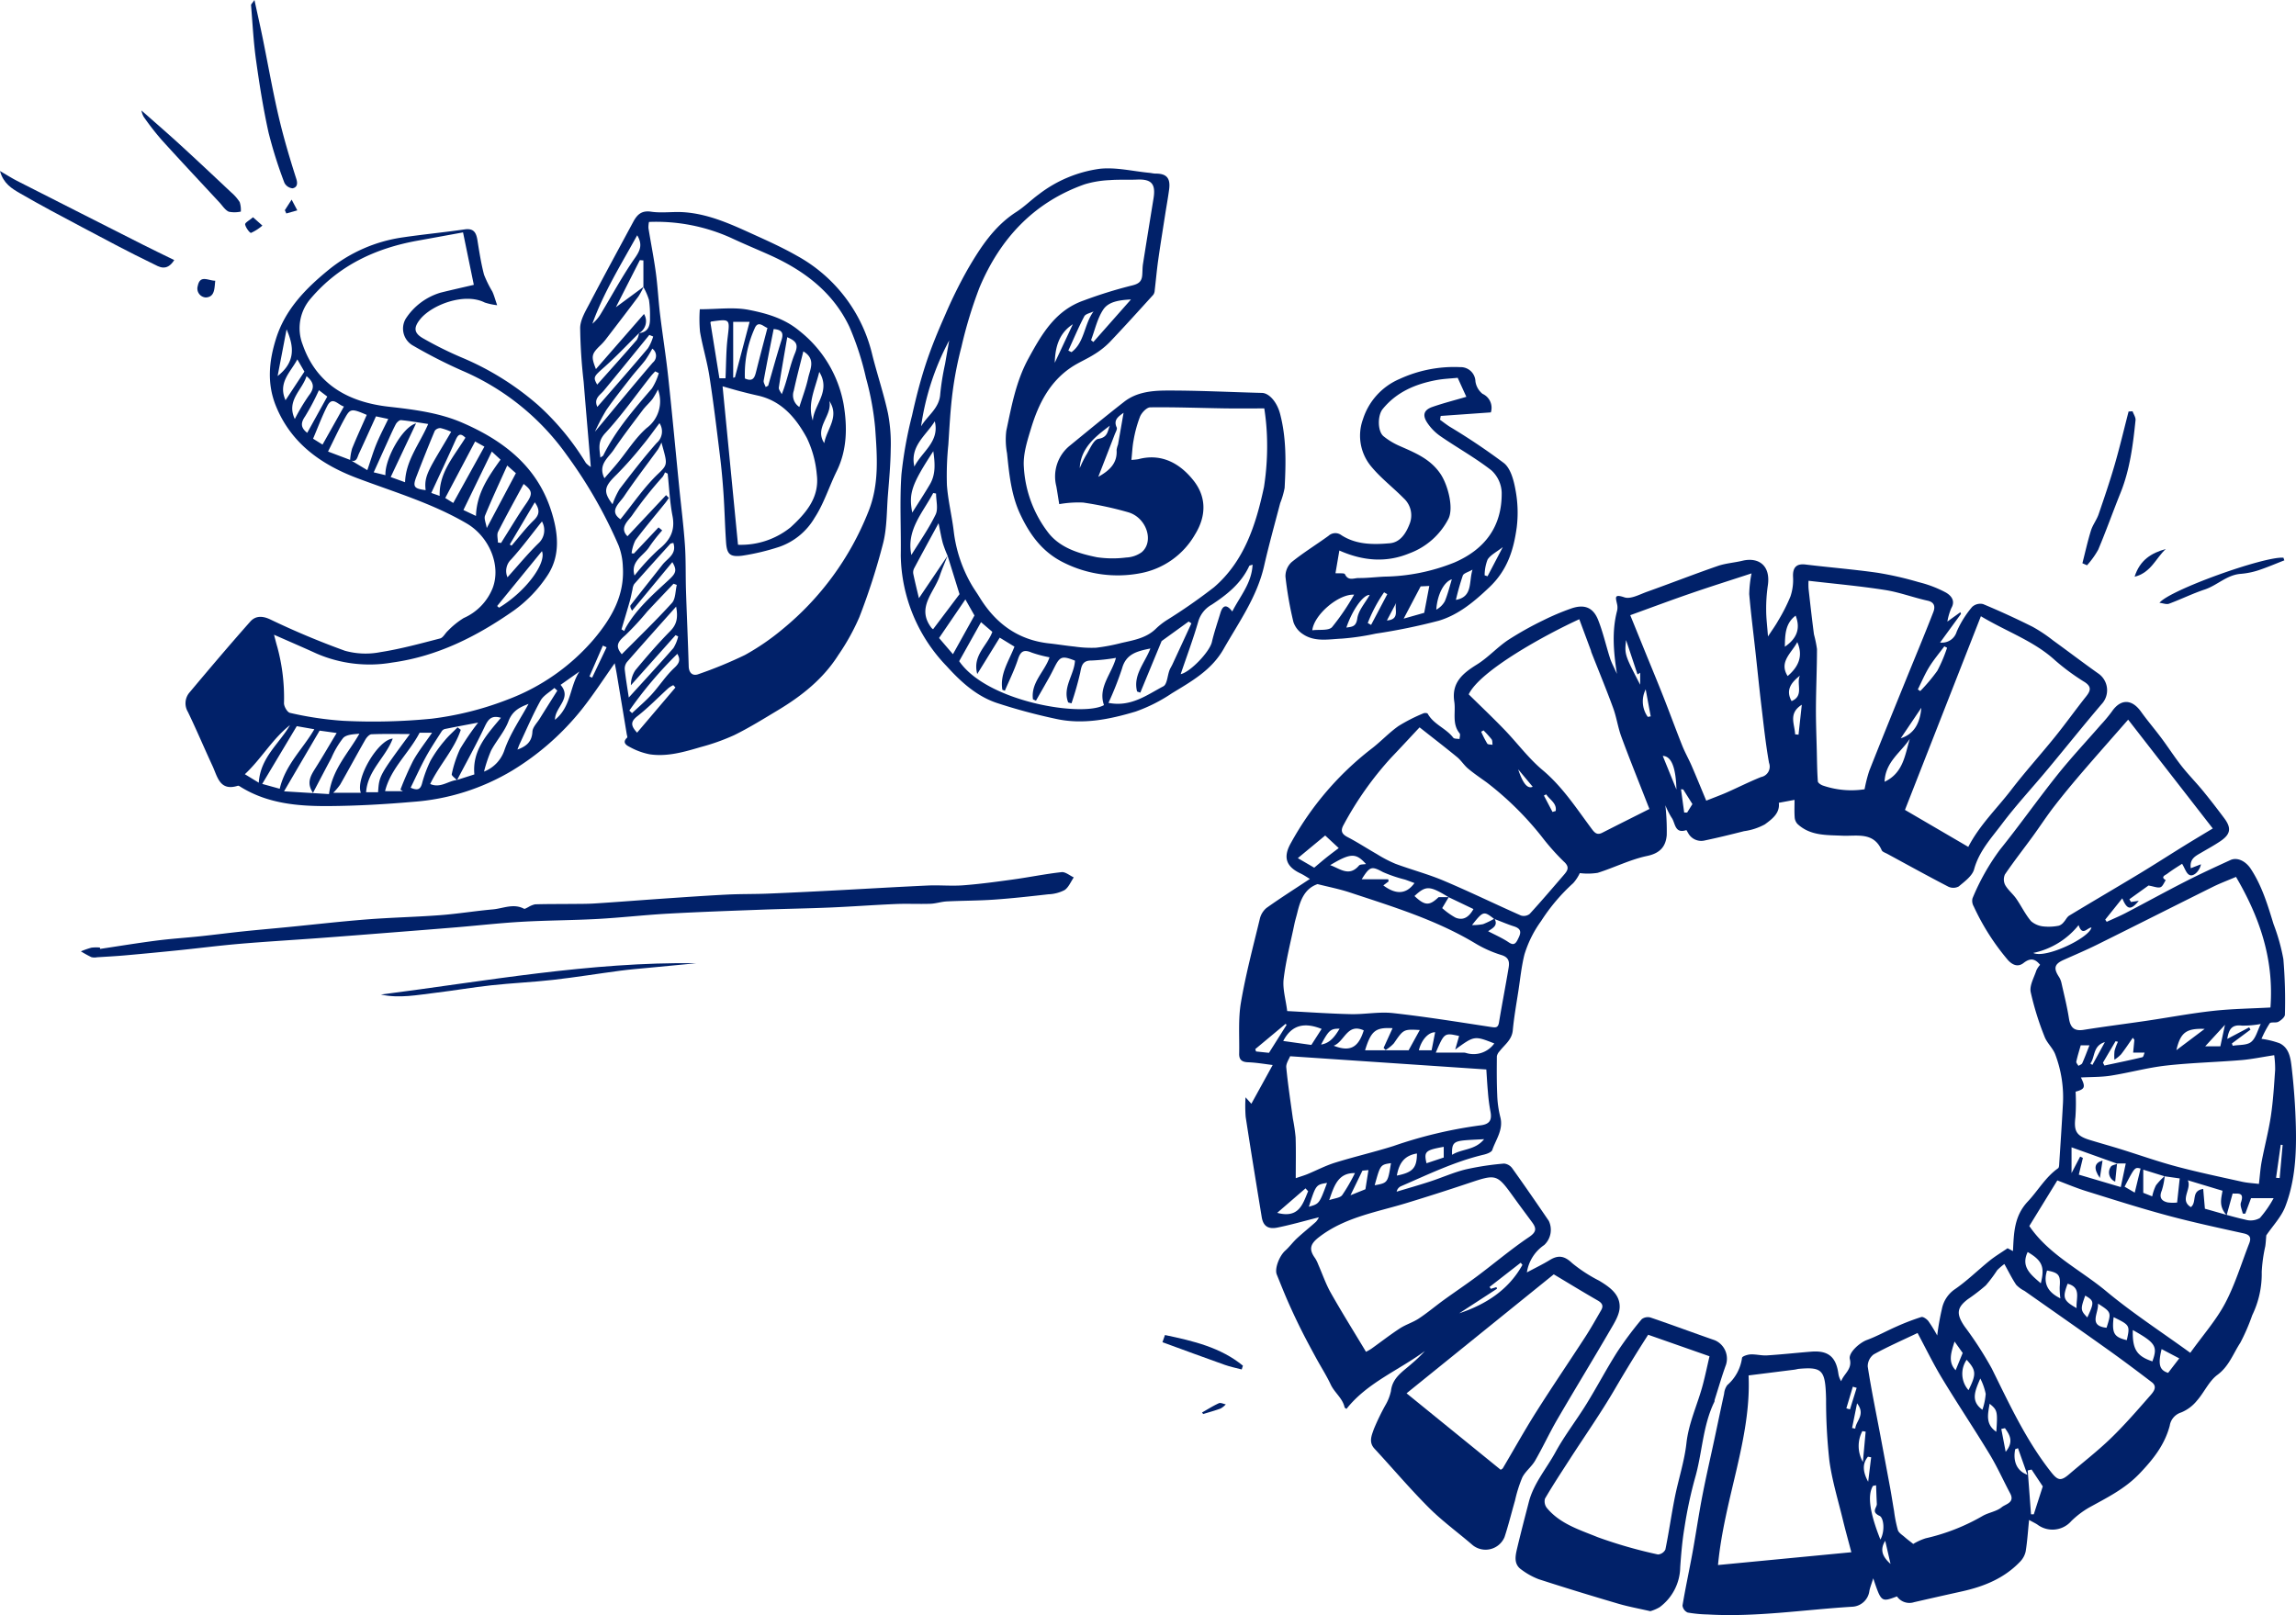
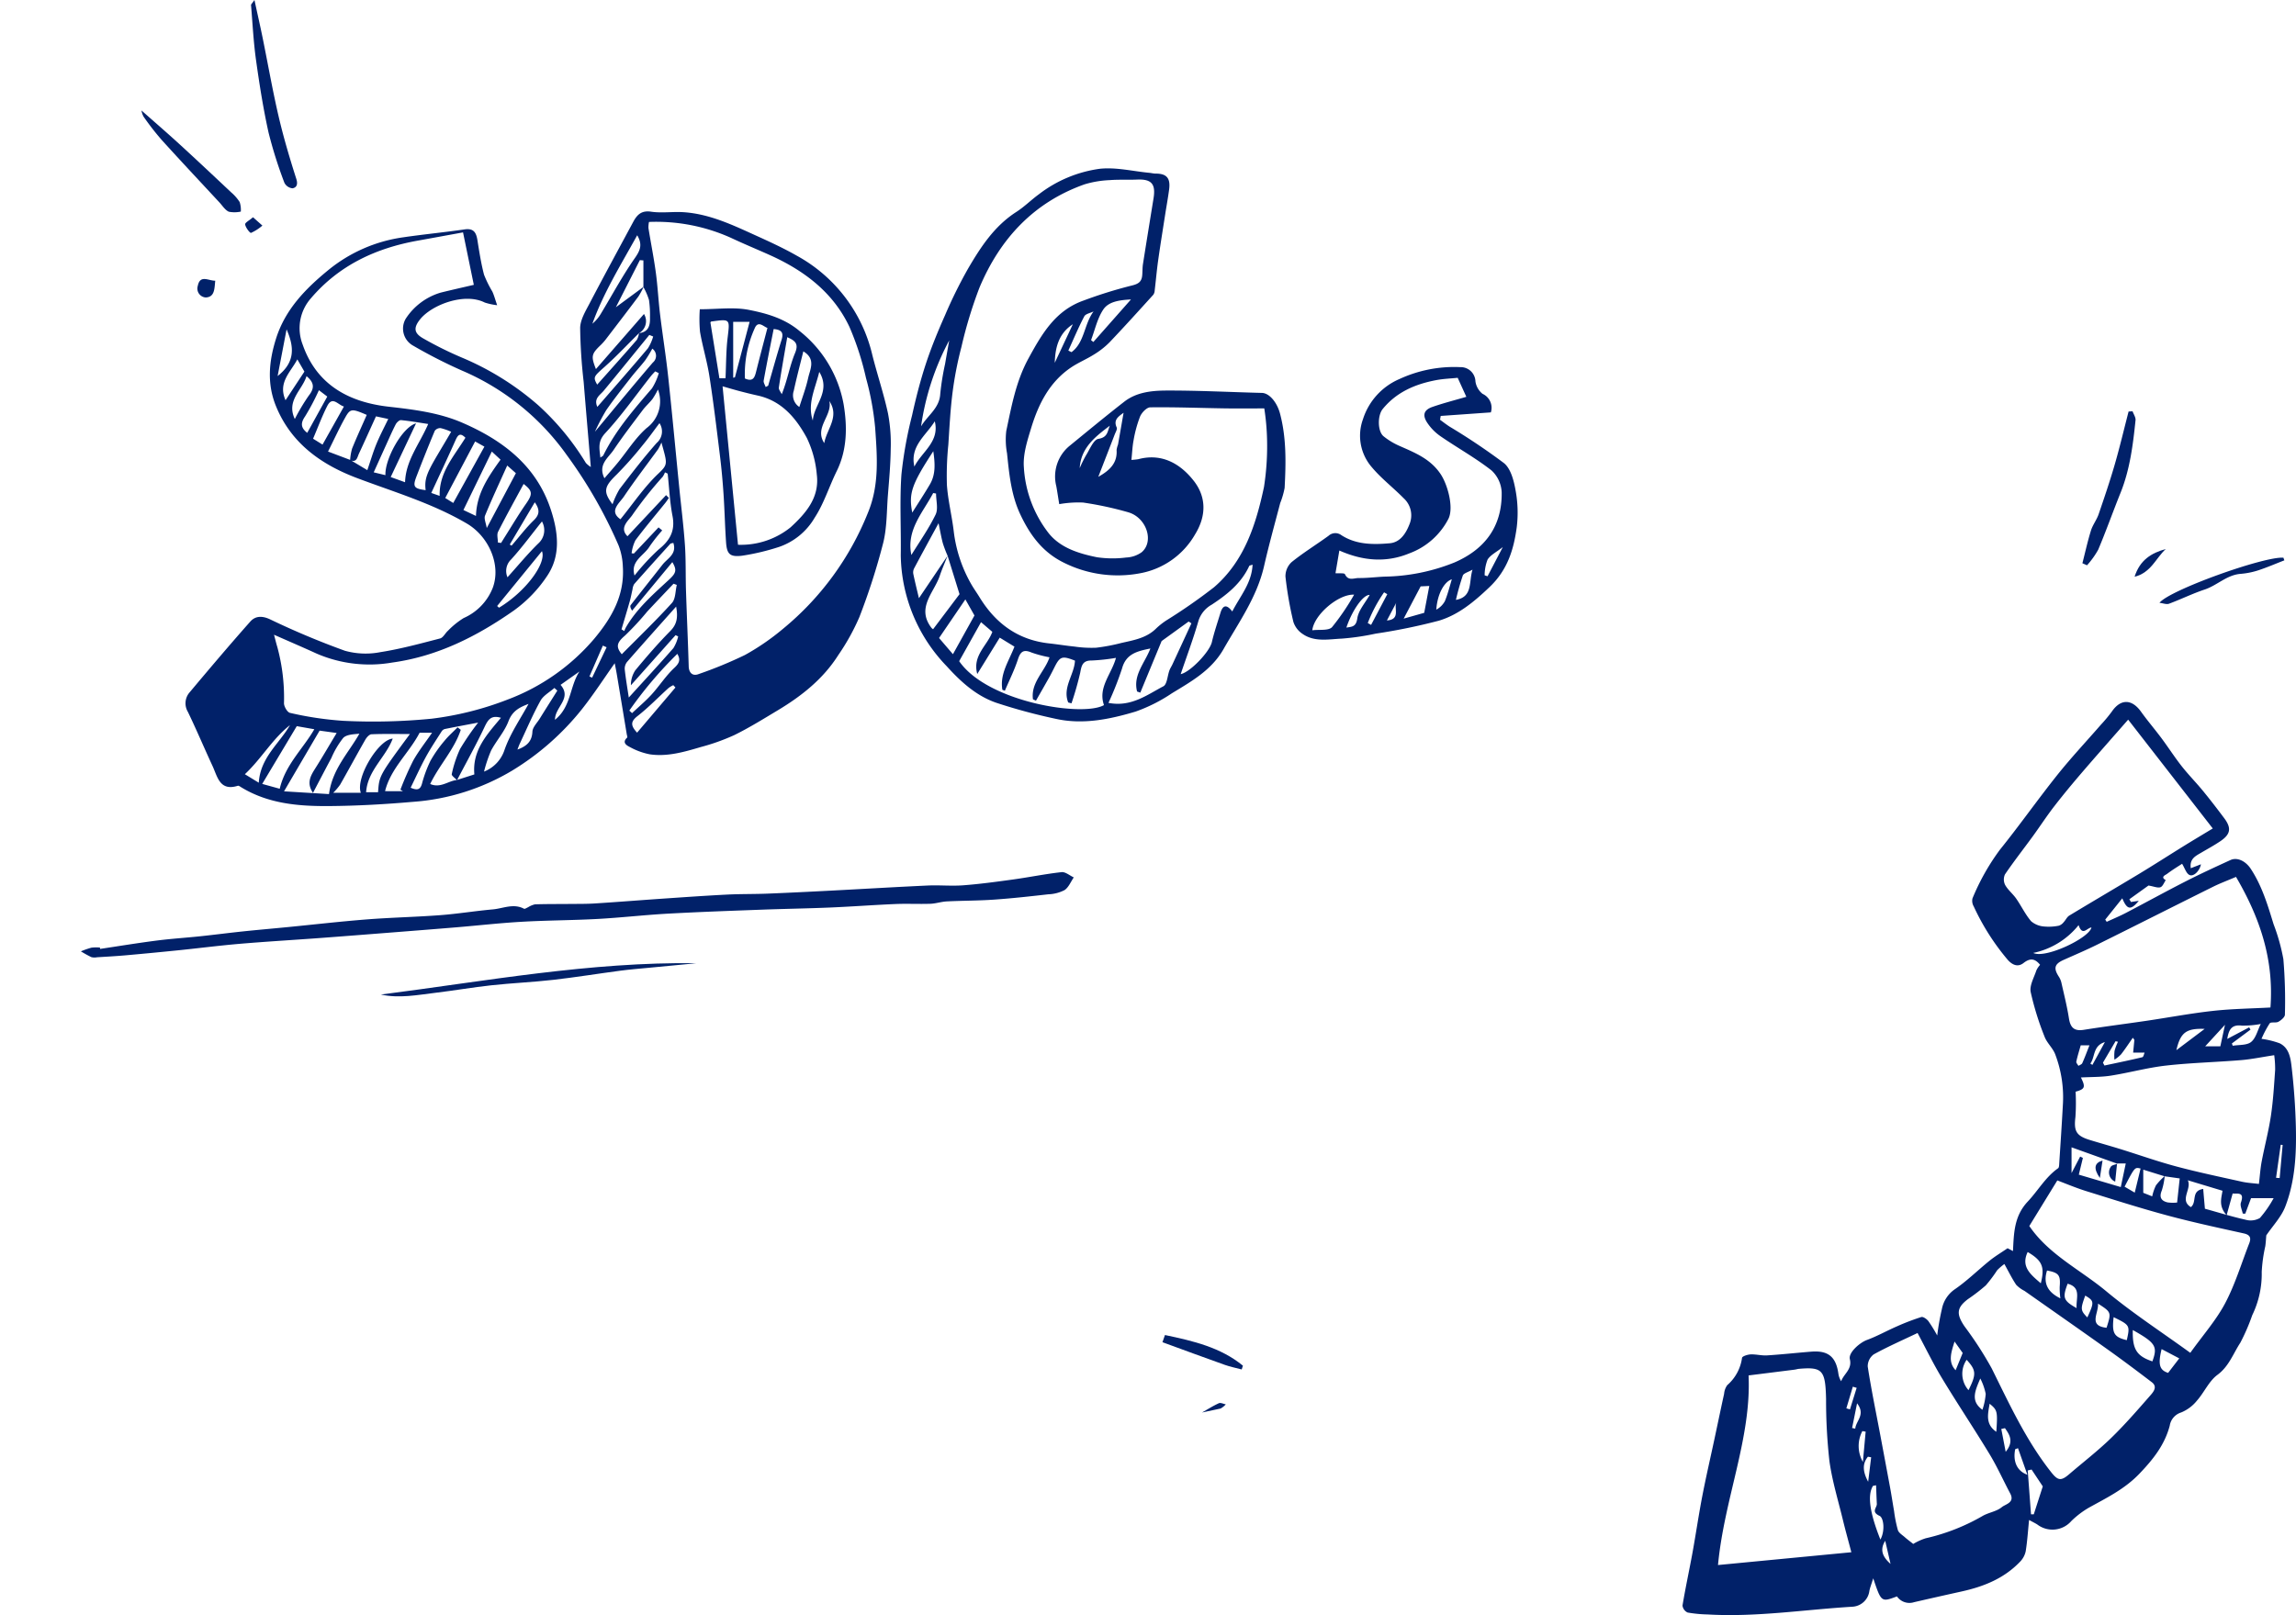
<svg xmlns="http://www.w3.org/2000/svg" width="405.401" height="285.261" viewBox="0 0 405.401 285.261">
  <defs>
    <style>.a{fill:#012169;}</style>
  </defs>
  <g transform="translate(-128.809 -16.034)">
    <g transform="translate(128.809 16.034)">
-       <path class="a" d="M716.916,309.966a7.322,7.322,0,0,1-1.167,1.774,33.146,33.146,0,0,0-5.66,6.688,19.949,19.949,0,0,0-2.945,5.9c-.526,2.084-.738,4.249-1.064,6.382-.358,2.341-.78,4.678-1,7.033-.16,1.691-1.446,2.527-2.329,3.684a1.8,1.8,0,0,0-.481.885c-.02,2.273-.036,4.549.063,6.819a18.193,18.193,0,0,0,.537,3.893c.6,2.236-.761,3.95-1.407,5.839-.139.406-.948.7-1.5.83-5.137,1.217-9.857,3.515-14.661,5.594a1.334,1.334,0,0,0-.724.944c1.967-.594,3.945-1.154,5.9-1.793,2.111-.691,4.159-1.615,6.307-2.143a49.576,49.576,0,0,1,6.76-1.026,2.044,2.044,0,0,1,1.462.862c2.187,3.055,4.316,6.152,6.432,9.257a3.675,3.675,0,0,1-.811,4.269,7.133,7.133,0,0,0-3.058,4.835c1.455-.78,2.789-1.419,4.043-2.187,1.515-.928,2.6-.738,3.951.55a26.265,26.265,0,0,0,4.75,3.091c1.829,1.1,3.691,2.383,3.641,4.668-.03,1.38-.95,2.813-1.694,4.092-3.069,5.28-6.258,10.489-9.329,15.766-1.386,2.382-2.539,4.9-3.919,7.284-.617,1.068-1.719,1.871-2.26,2.963a24.321,24.321,0,0,0-1.281,4.077c-.619,2.145-1.151,4.317-1.845,6.436a3.632,3.632,0,0,1-5.619,1.439c-2.561-2.216-5.333-4.215-7.721-6.6-3.348-3.345-6.409-6.976-9.628-10.453-1.073-1.159-.477-2.38-.107-3.462a41.416,41.416,0,0,1,2.006-4.162,8.555,8.555,0,0,0,1.012-2.544c.257-2.41,2.152-3.472,3.678-4.852a23.538,23.538,0,0,0,2.316-2.227c-4.642,3.432-10.183,5.586-13.848,10.228-.24-.177-.317-.2-.326-.244-.335-1.635-1.772-2.6-2.448-4.043-.758-1.62-1.736-3.135-2.592-4.709-.883-1.624-1.764-3.249-2.591-4.9q-1.2-2.4-2.292-4.867c-.724-1.639-1.382-3.307-2.057-4.967-.422-1.036.443-3.283,1.506-4.233.745-.666,1.339-1.5,2.073-2.177,1.085-1,2.247-1.926,3.348-2.915a3.19,3.19,0,0,0,.505-.784c-2.523.635-4.9,1.322-7.316,1.812-1.684.342-2.52-.3-2.775-1.853-.966-5.9-1.929-11.793-2.834-17.7a25.022,25.022,0,0,1-.022-3.453l1.027,1.141,3.765-6.846c-1.285-.152-2.83-.427-4.383-.486-1.1-.041-1.557-.492-1.535-1.508.064-3.014-.191-6.087.309-9.03.843-4.96,2.144-9.843,3.327-14.74a3.576,3.576,0,0,1,1.177-1.967c2.469-1.764,5.038-3.39,7.673-5.134-.479-.284-1.048-.683-1.667-.976-2.576-1.219-3.108-2.9-1.659-5.416a53.665,53.665,0,0,1,14.1-16.522c1.688-1.271,3.137-2.868,4.86-4.082a29.632,29.632,0,0,1,4.417-2.252c.2-.1.681-.065.751.062,1.049,1.9,3.239,2.577,4.512,4.239.175.229.731.167,1.111.24.012-.343.177-.81.014-1.009-1.39-1.7-.658-3.725-.942-5.59-.515-3.379,1.491-5.007,4.012-6.577,1.953-1.216,3.543-3,5.458-4.294a58.152,58.152,0,0,1,6.239-3.5,43,43,0,0,1,4.835-2.053c2.356-.85,3.953-.276,4.852,1.979.873,2.19,1.383,4.523,2.107,6.775.262.813.685,1.574,1.214,2.763-.623-4.038-.9-7.6.032-11.162a2.606,2.606,0,0,0-.007-1.162c-.248-1.164-.562-1.828,1.29-1.2,1.1.375,2.69-.515,4.007-.985,4.167-1.488,8.29-3.1,12.47-4.548,1.394-.484,2.919-.578,4.365-.926,2.764-.666,5.043.744,4.48,4.42a28.179,28.179,0,0,0-.284,4.319c0,1.414.187,2.826.32,4.629.712-1.094,1.309-1.906,1.794-2.78a31.042,31.042,0,0,0,2.173-4.287,9.109,9.109,0,0,0,.455-3.467c-.074-1.658.609-2.365,2.215-2.169,4.227.516,8.479.852,12.693,1.454a58.948,58.948,0,0,1,7.275,1.659,20.553,20.553,0,0,1,4.78,1.821c.793.455,1.8,1.361.99,2.757a10.236,10.236,0,0,0-.7,2.385l2.3-1.656.1.3-3.689,5.057a2.7,2.7,0,0,0,2.932-1.916,17.58,17.58,0,0,1,2.729-4.372,2.122,2.122,0,0,1,1.933-.5q4.448,1.857,8.766,4.021a27.008,27.008,0,0,1,3.6,2.405c2.658,1.923,5.266,3.916,7.943,5.811a3.588,3.588,0,0,1,.592,5.46c-3.211,3.77-6.3,7.641-9.471,11.447-2.7,3.248-5.594,6.354-8.13,9.728-1.857,2.47-4.012,4.776-4.882,7.959-.324,1.186-1.678,2.161-2.722,3.043a2.049,2.049,0,0,1-1.825.04c-3.628-1.88-7.206-3.857-10.8-5.809-.343-.186-.841-.335-.971-.631-1.443-3.3-4.388-2.452-6.97-2.569-2.8-.127-5.668.036-7.917-2.088a1.931,1.931,0,0,1-.482-1.186c-.069-.976-.022-1.96-.022-3.054l-2.777.519c.233,1.838-1.216,2.893-2.467,3.813a10.727,10.727,0,0,1-3.684,1.2c-2.292.584-4.591,1.147-6.905,1.634a2.628,2.628,0,0,1-2.967-1.328c-.106-.174-.27-.51-.315-.494-2.1.7-1.912-1.317-2.608-2.227a14.019,14.019,0,0,1-1.087-2.164,39.866,39.866,0,0,1,.243,5.287c-.175,2.006-1.173,3.186-3.469,3.668-2.987.627-5.8,2.064-8.734,2.983A11.231,11.231,0,0,1,716.916,309.966Zm-23.148,4.262c-3.4-2.069-4.009-2.091-6.043-.215,1.84,1.736,2.626,1.759,4.258.2h1.786l-1.154,1.934a12.583,12.583,0,0,0,2.355,1.686c1.533.629,2.489-.309,3.168-1.516Q695.956,315.272,693.768,314.228Zm8.016,3.824c-1.849-1.421-1.911-1.408-3.907,1.094a9.258,9.258,0,0,0,1.965-.165,15.013,15.013,0,0,0,2-.973c.7,1.223-.315,1.681-1.119,2.225,1.142.59,2.213,1.073,3.208,1.68.734.448,1.36,1.1,1.971-.11.5-.988,1.006-1.915-.594-2.423C704.115,319,702.963,318.494,701.784,318.052Zm-36.532,16.282c3.76.192,7.491.461,11.225.544,2.481.056,5-.458,7.445-.187,5.792.642,11.552,1.577,17.315,2.453.8.121,1.245.175,1.406-.793.535-3.226,1.162-6.436,1.7-9.661.177-1.046.063-1.859-1.3-2.263a20.713,20.713,0,0,1-4.665-2.1c-6.895-4.127-14.514-6.441-22.059-8.939-1.859-.615-3.8-.99-5.708-1.477-2.253.779-3.03,2.788-3.558,4.976-.171.707-.393,1.4-.54,2.114-.666,3.225-1.505,6.431-1.893,9.69C664.421,330.44,665,332.285,665.251,334.334Zm23.373-50.11c-1.557,1.662-3.285,3.536-5.045,5.379a58.752,58.752,0,0,0-8.333,11.775c-.6,1.048-.448,1.651.663,2.228,1.774.922,3.454,2.025,5.193,3.017a22.7,22.7,0,0,0,3.241,1.692c2.831,1.054,5.775,1.826,8.552,3,4.583,1.938,9.061,4.124,13.614,6.137a1.7,1.7,0,0,0,1.539-.262c2.079-2.266,4.073-4.611,6.081-6.942.668-.775,1.02-1.385-.055-2.335a40.634,40.634,0,0,1-3.863-4.358,55.256,55.256,0,0,0-9.728-9.6c-1.113-.8-2.252-1.569-3.3-2.447-.71-.594-1.214-1.435-1.927-2.024C693.2,287.794,691.093,286.175,688.624,284.224Zm96.882,21.112c1.983-3.843,5.027-6.74,7.551-10.029,2.483-3.236,5.229-6.27,7.792-9.447,1.868-2.316,3.595-4.745,5.446-7.074.8-1,1.039-1.721-.243-2.56a39.479,39.479,0,0,1-5.19-3.813c-3.734-3.437-8.489-5.035-13.129-7.814l-13.406,34.206Zm-106.342,89.18a10.29,10.29,0,0,0,.949-.545c1.673-1.194,3.3-2.462,5.016-3.584,1.051-.686,2.308-1.058,3.355-1.749,1.522-1.005,2.924-2.192,4.4-3.265,1.973-1.43,4-2.784,5.952-4.244,3.044-2.278,5.953-4.751,9.1-6.87,1.341-.9,1.354-1.539.557-2.624-1.047-1.426-2.111-2.84-3.144-4.276-3.11-4.317-3.1-4.293-8.225-2.576q-5.333,1.786-10.714,3.429c-5.334,1.639-10.949,2.5-15.558,6.061-1.513,1.17-1.835,2.115-.681,3.7a6.03,6.03,0,0,1,.565,1.141c.732,1.665,1.32,3.41,2.21,4.985C674.9,387.557,677.009,390.925,679.164,394.516Zm46.657-130.1c.877,2.16,1.717,4.229,2.559,6.3,1.1,2.71,2.23,5.41,3.3,8.131,1.131,2.865,2.184,5.761,3.325,8.622.482,1.209,1.135,2.348,1.653,3.544.86,1.986,1.674,3.992,2.578,6.161,1.52-.606,2.6-1,3.639-1.459,2.022-.894,4-1.9,6.05-2.718a1.873,1.873,0,0,0,1.4-2.5c-.6-3.349-.951-6.742-1.356-10.123-.383-3.2-.7-6.413-1.053-9.619-.369-3.357-.8-6.709-1.089-10.073a21.054,21.054,0,0,1,.409-3.651c-3.919,1.285-7.367,2.37-10.783,3.55C732.99,261.772,729.557,263.061,725.821,264.414Zm3.384,34.226c-.21-.529-.413-1.039-.612-1.549-1.457-3.735-2.963-7.452-4.346-11.214-.606-1.648-.845-3.431-1.448-5.081-1.211-3.308-2.557-6.566-3.846-9.845-.039-.1-.047-.213-.084-.314-.679-1.832-1.36-3.663-2.047-5.513-6.032,2.765-17.522,9.068-19.526,13.269,2.063,2.033,4.222,4.079,6.286,6.217,2.274,2.356,4.248,5.051,6.737,7.139,3.555,2.981,6,6.786,8.706,10.416.564.758.985,1.112,1.87.662C723.641,301.432,726.4,300.054,729.206,298.64Zm28.094-40.3a12.557,12.557,0,0,0,.007,1.422c.3,2.68.6,5.359.95,8.032a21.164,21.164,0,0,1,.537,2.61c-.006,3.447-.166,6.894-.186,10.341-.015,2.568.093,5.137.153,7.705.041,1.772.054,3.546.184,5.311.02.277.557.633.92.749a15.51,15.51,0,0,0,7.331.649,25.429,25.429,0,0,1,.82-3.237c2.071-5.249,4.2-10.475,6.322-15.7,1.669-4.116,3.389-8.212,4.994-12.352.312-.8.34-1.723-1-2.018-2.526-.555-4.98-1.495-7.524-1.89C766.389,259.268,761.927,258.875,757.3,258.336ZM686.324,401.845l16.626,13.508c.2-.142.32-.185.37-.269,1.954-3.3,3.82-6.662,5.869-9.906,2.83-4.479,5.815-8.861,8.7-13.308.992-1.532,1.885-3.13,2.8-4.711.455-.787.153-1.269-.619-1.713-2.6-1.493-5.152-3.058-7.753-4.614ZM666.759,363.85c.926-.319,1.489-.482,2.027-.7,1.643-.678,3.234-1.517,4.924-2.042,3.4-1.058,6.882-1.861,10.279-2.931a78.177,78.177,0,0,1,15.244-3.641c1.775-.187,2.23-.914,1.88-2.593a31.034,31.034,0,0,1-.431-3.422c-.117-1.247-.179-2.5-.274-3.873l-34.642-2.336c-.185.5-.746,1.266-.68,1.97.289,3.035.756,6.053,1.17,9.076a32.222,32.222,0,0,1,.48,3.28C666.811,358.96,666.759,361.291,666.759,363.85Zm21.9-26.172c-2.89-.152-2.864-.134-4.576,2.352a6.544,6.544,0,0,1-1.459,1.175l-.354-.368,1.586-3.481c-3.014-.16-3.789.441-4.855,3.9h7.691Zm2.83,3.989c1.815,0,3.371,0,4.926,0a1.859,1.859,0,0,1,.491.091,4.491,4.491,0,0,0,4.91-1.708c-3.518-1.379-3.518-1.379-6.9,1.085l.688-2.4C693,338.159,693,338.159,691.486,341.667Zm-19.532-38.343-4.831,4,2.893,1.685c.7-.583,1.4-1.191,2.123-1.771.743-.594,1.508-1.16,2.206-1.694Zm-.629,34.164c-3.2-1.282-5.356-.595-6.779,2.128l4.965.7Zm10.893-25.347c2.055,1.527,3.947,1.733,5.5-.417-.441-.162-1.053-.4-1.676-.614a24.916,24.916,0,0,1-3.874-1.316c-2-1.07-2.311-1.077-3.765,1.26h4.686l.061.378Zm19.974,70.952.1.282-6.672,4.34c4.747-1.583,8.714-4.152,11.162-8.553l-.308-.382-5.5,4.28.234.327Zm68.537-89.26c3.32-1.569,3.59-4.753,4.454-7.589C773.625,288.645,770.855,290.307,770.729,293.834Zm-91.963,43.911c-2.95-1.342-3.371,1.98-5.314,2.709C676.338,341.587,677.817,340.8,678.766,337.745Zm-5.933-29.183c1.718.6,3.335,2.127,5.087.076.213-.249.793-.185,1.237-.273C677.377,306.373,676.447,306.4,672.833,308.562ZM776.6,277.529l.426.287a31.239,31.239,0,0,0,3.015-3.584,26.506,26.506,0,0,0,1.723-4.065l-.485-.247c-.9,1.21-1.881,2.368-2.668,3.646C777.835,274.823,777.26,276.2,776.6,277.529ZM668.945,366.158l-.461-.51-5,4.324C667.345,371,668,368.4,668.945,366.158Zm86.37-96.994c-1.022,1.956-3.29,3.485-1.7,6C755.455,273.584,756.429,271.7,755.315,269.164Zm-82.648,98.563c.912-.327,1.906-.375,2.295-.886a31.486,31.486,0,0,0,2.247-3.889C674.254,362.889,673.542,365.163,672.668,367.726ZM662.032,341.71l3.113-4.94-.177-.179-5.353,4.46.131.418Zm26.126,17.781c-2.372.371-3.182,1.893-3.549,3.9C687.409,362.841,688.15,362.048,688.158,359.491Zm11.864-2.531c-1.366.076-2.3.107-3.221.184-2.164.18-2.516.518-2.439,2.578C696.125,358.622,698.4,358.949,700.022,356.96Zm55-92.468c-1.85,1.391-1.867,3.392-1.905,5.489C755.189,268.574,755.935,266.822,755.025,264.492Zm-71.451,96.7c-1.874.285-1.874.285-2.876,3.91C683.007,364.677,683.007,364.677,683.574,361.189Zm-14.5,7.7c1.842-.514,1.842-.514,3.217-4.209C670.325,365.008,670.325,365.008,669.073,368.891Zm23.817-10.58c-3.251.58-3.52.834-3.041,2.9l3.041-1.012Zm-14.356,4.207-2.105,4.344,2.634-1.061c.174-1.1.347-2.2.535-3.382Zm49.039-87.938-.467.291-2.022-6.068c-.266,2.565-.266,2.565,2.489,7.89Zm-36.2,63.491c-1.2,0-2.41,1.326-2.879,3.19h2.254Zm64.74-57.844c-2.439,1.545-1.239,3.439-1.178,5.227l.6.062Zm-1.809-.64c2.264-.943.789-3.05,1.476-4.495C754.274,276.283,753.205,277.61,754.306,279.586Zm22.913,1.181-3.631,5.385C776.05,285.374,777,283.328,777.22,280.767Zm-45.651,8.5,2.414,5.939C733.888,291.913,733.308,289.32,731.569,289.267Zm3.616,5.929-.4-.046.565,4.123.523-.008.929-1.491ZM674.5,337.449c-1.563-.029-1.907.249-3.266,2.8C672.831,340,673.673,338.81,674.5,337.449Zm34.1-42.732-2.569-3.079C706.932,294.349,707.756,295.09,708.594,294.717Zm19.953-17.21a4.694,4.694,0,0,0,.364,4.868l.52-.092C729.157,280.8,728.883,279.319,728.547,277.506Zm-28.636,7.252-.417.238a19.533,19.533,0,0,0,1.07,2.091c.128.2.615.155.938.223-.05-.33,0-.737-.17-.976A18.787,18.787,0,0,0,699.911,284.759Zm12.176,14.406.561-.171c.242-1.359-1.051-1.987-1.672-2.936l-.407.208Z" transform="translate(-437.971 -155.76)" />
      <path class="a" d="M947.9,374.721a15.131,15.131,0,0,1,3.214.787c1.7.838,1.933,2.68,2.116,4.268.4,3.462.652,6.951.738,10.435.118,4.791-.123,9.606-1.861,14.121-.712,1.85-2.21,3.4-3.361,5.1-.049.56-.079,1.237-.172,1.9a27.014,27.014,0,0,0-.633,4.543,16.723,16.723,0,0,1-1.675,7.658,35.153,35.153,0,0,1-2.106,4.864c-1.262,1.921-1.994,4.159-4.038,5.67-1.5,1.108-2.324,3.087-3.607,4.539a7,7,0,0,1-2.791,2.1,2.906,2.906,0,0,0-2.023,2.335c-.9,3.392-2.9,5.912-5.329,8.456-2.642,2.77-5.833,4.294-9.006,6.06a15.684,15.684,0,0,0-3.052,2.339,4.414,4.414,0,0,1-6,.6c-.366-.235-.763-.421-1.451-.8-.2,1.965-.311,3.774-.6,5.553a3.76,3.76,0,0,1-1,1.829c-2.814,2.951-6.42,4.389-10.314,5.248q-4.2.927-8.393,1.893a2.67,2.67,0,0,1-3.019-1.022c-2.772,1.036-2.772,1.036-4.19-3.194-.3.977-.552,1.585-.68,2.218a3.2,3.2,0,0,1-3.026,2.8c-8.5.514-16.959,1.866-25.514,1.364a23.333,23.333,0,0,1-3.558-.342,1.56,1.56,0,0,1-.9-1.233c.521-3.135,1.2-6.242,1.771-9.369.6-3.317,1.085-6.657,1.724-9.968.655-3.394,1.438-6.763,2.16-10.144.564-2.641,1.111-5.284,1.692-7.921a3.007,3.007,0,0,1,.564-1.533,7.755,7.755,0,0,0,2.6-4.814c.043-.283.98-.584,1.516-.607.961-.042,1.938.236,2.9.175,2.608-.165,5.208-.454,7.814-.661,3-.238,4.38.925,4.791,3.944a3.379,3.379,0,0,0,.486,1.285c.46-1.328,1.974-2.092,1.529-3.905-.284-1.16,1.768-2.925,3-3.379,1.812-.666,3.513-1.627,5.289-2.4a40.8,40.8,0,0,1,4.328-1.658c.322-.1.958.35,1.243.71a25.734,25.734,0,0,1,1.568,2.551,43.489,43.489,0,0,1,.82-4.658,5.517,5.517,0,0,1,2.163-3.421c2.234-1.511,4.175-3.45,6.285-5.151.952-.768,2.014-1.4,3.156-2.182l.952.5c.165-3.146.174-6.161,2.622-8.757,1.8-1.914,3.118-4.3,5.343-5.87.186-.131.187-.58.206-.885.22-3.4.451-6.793.632-10.191a21.32,21.32,0,0,0-1.36-9.087c-.437-1.1-1.457-1.978-1.869-3.084a50.692,50.692,0,0,1-2.447-7.88c-.228-1.168.594-2.556,1.006-3.822a3.95,3.95,0,0,1,.656-.98c-.936-1.154-1.781-1.215-2.931-.317-.9.7-1.845.464-2.754-.532a41.236,41.236,0,0,1-6.037-9.478,1.918,1.918,0,0,1-.215-1.411,40.022,40.022,0,0,1,4.829-8.577c3.487-4.322,6.683-8.879,10.148-13.221,2.443-3.061,5.133-5.927,7.706-8.885a26,26,0,0,0,1.917-2.305c1.556-2.276,3.53-2.258,5.159.02,1.147,1.6,2.436,3.1,3.614,4.683,1.211,1.626,2.308,3.34,3.56,4.933,1.186,1.509,2.543,2.882,3.761,4.367,1.293,1.575,2.534,3.193,3.755,4.824,1.3,1.741,1.135,2.826-.661,4.047-1.1.746-2.271,1.378-3.416,2.053-.979.578-2.069,1.068-1.826,2.734l1.793-.694c-.208,1.152-1.308,2.268-2.056,1.874-.549-.29-.788-1.169-1.272-1.962-.639.42-1.691,1.054-2.665,1.791-.251.19-1.228.529-.222,1.1-.306.437-.532,1.113-.94,1.25-.486.164-1.127-.134-2.109-.3l-3.378,2.425.283.482,1.382-.207c-1.382,1.671-2.047,1.656-2.912-.443l-3.011,3.76.258.394c1.139-.526,2.3-1.008,3.411-1.588,3.516-1.836,6.99-3.752,10.522-5.554,2.6-1.327,5.258-2.549,7.913-3.767,1.217-.558,2.706.194,3.6,1.561,1.972,3,2.983,6.386,4.017,9.763a34.542,34.542,0,0,1,1.732,6.183,87.708,87.708,0,0,1,.271,9.794c0,.434-.665.99-1.149,1.26-.441.245-1.325-.016-1.544.286A18.556,18.556,0,0,0,947.9,374.721Zm-17.12,24.273-3.756-1.167v4.086l1.578.627a8.589,8.589,0,0,1,.666-1.946,11.36,11.36,0,0,1,1.545-1.635,12.792,12.792,0,0,1-.515,2.548c-.5,1.19-.1,1.837,1.015,2.1a6.827,6.827,0,0,0,1.688.025l.459-4.258C932.628,399.257,931.705,399.125,930.78,398.994Zm-8.384-2.263.051.049-8.086-2.9v4.544l1.524-2.91.48.237-.721,2.956,7.41,2.193.881-4.173Zm1.962-78.387c-2.806,3.207-5.492,6.234-8.126,9.3-1.695,1.976-3.361,3.981-4.953,6.041-1.319,1.706-2.493,3.523-3.764,5.267-1.634,2.244-3.35,4.43-4.909,6.724a2.154,2.154,0,0,0,.038,1.876c.5.884,1.357,1.556,1.945,2.4.914,1.312,1.609,2.8,2.637,4a3.962,3.962,0,0,0,2.315.927,8.828,8.828,0,0,0,2.593-.147,1.83,1.83,0,0,0,.844-.623c.352-.367.574-.911.985-1.16,4.106-2.486,8.252-4.907,12.361-7.389,2.622-1.584,5.2-3.247,7.8-4.859,1.694-1.048,3.406-2.067,5.173-3.137ZM943.4,346.116c-1.524.651-2.829,1.135-4.067,1.751-6.827,3.393-13.631,6.834-20.46,10.221-1.93.957-3.916,1.8-5.885,2.678-1.633.726-1.849,1.456-.873,2.97a3.371,3.371,0,0,1,.454,1.065c.47,2.094,1,4.182,1.331,6.3.254,1.626.925,2.3,2.626,2.026,3.661-.583,7.341-1.043,11.009-1.584,3.929-.58,7.839-1.32,11.782-1.758,3.342-.371,6.721-.412,10.163-.6C950.13,360.578,947.535,353.189,943.4,346.116Zm-40.9,68.373a10.784,10.784,0,0,0-1.267,1.094,24.611,24.611,0,0,1-2.014,2.685,32.57,32.57,0,0,1-3.15,2.424c-2,1.518-2.091,2.629-.578,4.846a63.607,63.607,0,0,1,4.772,7.383c3.136,6.329,6.081,12.742,10.5,18.335,1.167,1.476,1.718,1.615,3.165.371,2.472-2.125,5.068-4.121,7.4-6.386,2.466-2.392,4.723-5,6.989-7.592.513-.587,1.258-1.489.222-2.28-2.589-1.975-5.195-3.929-7.845-5.819-4.856-3.463-9.748-6.873-14.626-10.305a5.469,5.469,0,0,1-1.474-1.074C903.851,417.066,903.261,415.853,902.5,414.489Zm32.83,15.685c2.265-3.163,4.575-5.768,6.155-8.759,1.762-3.336,2.862-7.021,4.243-10.557.375-.962.2-1.52-.971-1.778-4.526-1-9.062-1.975-13.535-3.181-4.781-1.289-9.5-2.8-14.232-4.272-1.8-.562-3.546-1.3-5.141-1.9l-4.944,8.051c3.428,5.048,9.015,7.72,13.591,11.529C925.1,423.142,930.156,426.425,935.328,430.174Zm-20.251-46.12a37.135,37.135,0,0,1-.033,4.479c-.3,2.467.123,3.306,2.526,4.045,1.78.548,3.576,1.042,5.355,1.593,3.307,1.025,6.576,2.191,9.918,3.084,3.833,1.024,7.724,1.837,11.6,2.7.99.219,2.018.266,3,.388.172-1.44.252-2.715.488-3.96.513-2.7,1.225-5.365,1.631-8.078.4-2.681.557-5.4.747-8.108a18.173,18.173,0,0,0-.165-2.588c-2.2.334-4.029.721-5.881.873-4.4.363-8.833.465-13.219.96-3.278.37-6.493,1.265-9.759,1.78-1.7.269-3.459.222-5.274.322C916.878,383.265,916.719,383.6,915.077,384.054Zm-57.743,50.113c.506,11.09-4.285,21.71-5.4,33.489l23.546-2.261c-.577-2.2-1.06-3.918-1.48-5.655-.839-3.471-1.9-6.915-2.391-10.437a96.215,96.215,0,0,1-.592-10.969c-.12-5.074-.613-5.693-4.765-5.334-.275.024-.544.116-.819.151C862.941,433.467,860.451,433.777,857.334,434.168Zm29.839-7.494c-2.662,1.272-5.266,2.41-7.743,3.778a2.62,2.62,0,0,0-1.058,2.155c.618,4,1.438,7.96,2.187,11.936q.894,4.749,1.774,9.5c.251,1.367.455,2.743.695,4.112a23.423,23.423,0,0,0,.667,3.339c.167.5.8.864,1.242,1.262.381.341.8.642,1.469,1.176a10.267,10.267,0,0,1,2.2-1,35.814,35.814,0,0,0,10.048-3.943c1.077-.621,2.472-.786,3.39-1.555.643-.538,2.354-.79,1.486-2.419-1.223-2.3-2.283-4.689-3.628-6.911-2.732-4.513-5.671-8.9-8.4-13.417C889.927,432.08,888.594,429.323,887.173,426.674Zm62.869-23.812h-3.987l-1.019,2.735-.446-.012c-.124-.655-.514-1.4-.323-1.949.679-1.937-.607-1.513-1.46-1.6l-1.064,3.831c-1.452-1.61-.931-2.967-.729-4.316L934.89,399.7c.746,1.559-1.536,3.486.543,4.739,1.133-.9-.038-2.876,2.176-3.207.106,1.252.21,2.469.3,3.495,2.5.691,4.814,1.415,7.174,1.939a3.269,3.269,0,0,0,2.532-.3A19.48,19.48,0,0,0,950.042,402.862ZM907.6,359.547c2.124,1.067,9.882-2.626,10.275-4.493-.767.041-1.594,1.615-2.267-.421A13.879,13.879,0,0,1,907.6,359.547ZM925.455,374.9l-.273-.373c-.687.982-1.343,1.989-2.079,2.934a6.418,6.418,0,0,1-1.168.943,7.9,7.9,0,0,1,.02-1.565,10.117,10.117,0,0,1,.6-1.6l-.42-.1-2.23,3.789.264.505c2.233-.477,4.472-.933,6.692-1.468.21-.05.3-.6.4-.81h-2.024Zm-.278,51.246c-.084,3.392.67,4.6,3.457,5.541C929.6,429.044,929.211,428.419,925.177,426.151Zm22.6-54.052a16.317,16.317,0,0,1-3.369.286c-1.84-.221-2.292.783-2.553,2.356l3.866-2.043.239.4-3.288,2.444.149.407c1.1-.193,2.474-.055,3.244-.668C946.905,374.6,947.2,373.238,947.772,372.1Zm-38.495,81.672-1.98-2.98-.678.168.58,7.739.491,0Zm-.347-35.878c.735-2.915.239-4-2.319-5.516C905.377,414.971,907.133,416.339,908.93,417.893Zm-29.082,35.679-.555.111c-1,1.624-.593,4.7,1.314,9.484.866-1.577.563-3.859-.14-4.185-1.578-.733-.459-1.433-.491-2.125C879.925,455.762,879.89,454.666,879.848,453.571Zm32.534-33.019a13.813,13.813,0,0,1-.12-2.008c.177-2.077-.133-2.506-2.232-2.9C909.29,417.963,910.224,419.5,912.383,420.552Zm17.878,8.971c-.671,2.73-.378,3.707,1.148,4.2l1.966-2.56Zm-8.471-5.646c-.33,2.851.051,3.521,2.32,4.069C924.7,425.331,924.673,425.292,921.79,423.878Zm-25.622,12.889c1.411-2.815,1.357-3.513-.334-5.355A4.36,4.36,0,0,0,896.167,436.767Zm22.86-15.289c.149,1.7-1.783,3.924,1.51,4.277C921.408,423.017,921.408,423.017,919.027,421.478Zm13.842-44.753,4.99-3.757C934.623,372.848,933.6,373.577,932.869,376.725Zm-9.146,24.113,1.791,1.049,1.031-4.255C925.526,397.37,925.526,397.37,923.723,400.838Zm-25.1,39.391a11.553,11.553,0,0,0,.577-2.8,10.57,10.57,0,0,0-.954-2.713C897.307,436.92,896.494,438.7,898.625,440.23Zm16.623-17.953c-.115-1.73.876-3.641-1.581-4.3C912.737,420.454,912.9,420.949,915.248,422.277Zm-14.172,21.845c.246-3.609.193-3.823-1.182-4.946C899.61,440.918,899.085,442.77,901.076,444.122Zm-5.937-13.915-1.437-2.019c-.624,1.982-1.181,3.62.188,5.07Zm9.765,16.819-.492.174c-.419,2.063.233,3.838,2.147,4.514Zm36.552-74.785-3.495,3.8h2.672C940.9,374.806,941.137,373.71,941.455,372.24Zm-24.31,51.684c1.247-2.677,1.224-2.916-.37-3.852C915.915,422.465,915.934,422.665,917.145,423.924Zm-1.169-48.048c-.273.974-.573,1.912-.778,2.871-.046.215.24.5.373.754.232-.155.582-.257.678-.473.453-1.014.836-2.058,1.268-3.152ZM878.007,444.1l-.582-.1a5.662,5.662,0,0,0,.094,5.442C877.709,447.365,877.858,445.733,878.007,444.1Zm.972,4.525-.569-.1c-1.12,1.356-.8,2.859.042,4.423Zm23.627-5.144-.649.141.775,4.039C904.218,445.832,903.425,444.655,902.605,443.482Zm-26.114-4.389-.878,4.362.559.11C876.275,442.195,878.053,441.108,876.491,439.093Zm73.981-39.829.634.046q.264-2.925.527-5.85l-.339-.032ZM882.4,467.457l-.937-4.082C880.417,465.038,881.074,466.275,882.4,467.457Zm-7.8-27.478.638.186,1.183-3.807-.678-.2Zm45.649-64.687c-2.175.67-1.689,2.656-2.574,3.795l.371.235Z" transform="translate(-548.592 -191.241)" />
      <path class="a" d="M262.892,122.707a11.139,11.139,0,0,1-2.179-.467c-3.577-1.815-9.374.39-11.433,2.966-1.178,1.474-1.1,2.433.565,3.371a64.559,64.559,0,0,0,6.862,3.4,49.709,49.709,0,0,1,13.406,8.367,45.846,45.846,0,0,1,8.44,10.221,4.245,4.245,0,0,0,.874.718c-.433-5.146-.862-10.1-1.264-15.057a93.846,93.846,0,0,1-.617-9.515c.031-1.455.947-2.951,1.664-4.322,2.521-4.824,5.127-9.6,7.708-14.4.671-1.245,1.435-2.057,3.155-1.8,1.895.282,3.87-.041,5.8.094,4.595.322,8.686,2.294,12.789,4.156,2.428,1.1,4.86,2.223,7.172,3.542a27.023,27.023,0,0,1,13.306,17.544c.868,3.441,2.009,6.818,2.759,10.281a28.491,28.491,0,0,1,.483,6.3c-.029,2.731-.284,5.46-.5,8.186-.219,2.821-.157,5.723-.837,8.434a116.061,116.061,0,0,1-4.186,13.037,39,39,0,0,1-3.731,6.734c-2.66,4.205-6.461,7.221-10.671,9.748-2.529,1.518-5.044,3.083-7.685,4.384a37.118,37.118,0,0,1-5.933,2.116c-2.929.863-5.9,1.739-9,1.283a12.049,12.049,0,0,1-3.525-1.289c-.524-.263-1.444-.775-.472-1.659.088-.08-.033-.4-.067-.6q-.87-5.258-1.745-10.515c-.126-.751-.281-1.5-.381-2.025-1.9,2.683-3.744,5.543-5.849,8.192a46.791,46.791,0,0,1-12.222,10.748,39.563,39.563,0,0,1-17.521,5.539c-4.923.431-9.872.711-14.812.749-5.389.042-10.753-.394-15.545-3.32-.189-.116-.443-.313-.6-.264-3.2,1.006-3.586-1.6-4.467-3.5-1.47-3.174-2.83-6.4-4.347-9.549a2.94,2.94,0,0,1,.277-3.421c3.533-4.211,7.084-8.409,10.73-12.521.886-1,2.056-1.076,3.482-.414a141.778,141.778,0,0,0,13.228,5.556,13.592,13.592,0,0,0,6.295.242c3.546-.555,7.035-1.509,10.518-2.413.542-.14.9-.93,1.388-1.36a14.349,14.349,0,0,1,2.774-2.244,9.7,9.7,0,0,0,5.133-5.331c1.523-4.088-.726-9.1-4.576-11.362-6.108-3.582-12.823-5.554-19.373-8.025-6.283-2.37-11.629-6.1-14.321-12.7-1.629-3.994-1.246-7.935,0-11.913,1.611-5.13,5.153-8.779,9.169-12.072a26.722,26.722,0,0,1,13.283-5.841c3.611-.531,7.249-.876,10.861-1.4,1.614-.234,2.044.584,2.256,1.925.323,2.034.642,4.08,1.161,6.069a19.651,19.651,0,0,0,1.462,2.97C262.333,120.917,262.513,121.609,262.892,122.707Zm-25.932,27.33,3.005,1.8c.619-1.8,1.043-3.264,1.621-4.662.612-1.482,1.369-2.9,2.075-4.377l-2.168-.461c-1,2.2-1.985,4.4-3.006,6.587-.3.637-.391,1.651-1.559,1.147a9.529,9.529,0,0,1,.351-2.049c.809-2,1.716-3.964,2.585-5.942-2.586-1.113-2.9-1.137-3.764.4-1.05,1.865-1.941,3.819-3.07,6.072ZM255.8,206.6c-.327-.361-.991-.806-.925-1.068a20.279,20.279,0,0,1,1.479-4.469,45.969,45.969,0,0,1,3.181-4.637c-2.208.419-4.057.76-5.9,1.135a1.018,1.018,0,0,0-.563.441c-.941,1.482-1.924,2.943-2.764,4.481-.963,1.764-1.791,3.6-2.694,5.441,1.2.528,1.706.322,2-.695a22.028,22.028,0,0,1,1.506-4.067,22.561,22.561,0,0,1,2.494-3.545c.684-.848,1.52-1.574,2.288-2.353l.564.44c-1.135,3.464-3.756,6.161-5.4,9.564,1.81.795,3.179-.549,4.7-.7l3.1-.99c-.394-4.3,2.261-7.082,4.692-10-1.752-.529-2.295.366-2.9,1.638C259.15,200.4,257.436,203.479,255.8,206.6Zm32.136-78.961c1.708-.19,1.985-1.383,1.94-2.787a18.791,18.791,0,0,0-.174-3.064,11.63,11.63,0,0,0-.988-2.292v-4.7l-.626-.052-4.235,8.322,4.9-3.612a12.892,12.892,0,0,1-.926,1.717c-1.85,2.48-3.737,4.934-5.619,7.39a9.7,9.7,0,0,1-.978,1.129c-1.709,1.631-1.794,2.008-.9,4.3l8.487-9.731a2.424,2.424,0,0,1-.885,3.386c-2,1.975-3.92,4.033-6.013,5.9-1.99,1.777-2.124,1.83-1.365,3.188,2.319-2.606,4.68-5.234,7-7.9A3.335,3.335,0,0,0,287.939,127.639Zm-31.07-17.793c-2.7.492-5.361.98-8.02,1.46-7.4,1.336-13.868,4.341-18.858,10.2a7.977,7.977,0,0,0-1.438,8.153c2.463,7.093,8.138,10.183,15.228,10.977,4.435.5,8.885,1.058,12.967,2.829,7.112,3.085,13.065,7.562,15.622,15.346,1.289,3.923,1.792,8.008-.579,11.605a23.531,23.531,0,0,1-5.977,6.235c-6.476,4.528-13.425,8.069-21.455,9.169a23.5,23.5,0,0,1-13.365-1.594c-2.435-1.113-4.9-2.169-7.5-3.318.24.9.39,1.536.582,2.163a34.2,34.2,0,0,1,1.179,9.937c0,.591.6,1.605,1.065,1.7a58.607,58.607,0,0,0,9.376,1.4,105.03,105.03,0,0,0,15.635-.372,55.556,55.556,0,0,0,13.372-3.364A37.236,37.236,0,0,0,280,181.653c3.138-3.746,5.413-7.729,5.083-12.774a11.519,11.519,0,0,0-.748-3.731,81.853,81.853,0,0,0-9.127-15.941,43.743,43.743,0,0,0-18.514-14.948,88.621,88.621,0,0,1-8.632-4.406,3.434,3.434,0,0,1-1.3-4.782,11.1,11.1,0,0,1,6.155-4.587c1.947-.482,3.9-.919,5.854-1.375ZM289.7,108a4.509,4.509,0,0,0-.094,1.095c.422,2.615.946,5.216,1.3,7.84.332,2.438.449,4.9.745,7.348.446,3.685,1.039,7.352,1.437,11.042.7,6.5,1.3,13.018,1.949,19.527.339,3.406.774,6.8,1.009,10.218.185,2.692.1,5.4.189,8.1.143,4.443.349,8.884.478,13.328.032,1.123.677,1.772,1.735,1.365a74.563,74.563,0,0,0,8.206-3.384,42,42,0,0,0,6.681-4.595,51.016,51.016,0,0,0,15.042-20.568c2.024-4.9,1.607-9.945,1.256-14.968a49.824,49.824,0,0,0-1.619-8.791,50.3,50.3,0,0,0-2.925-9.032c-2.9-6.134-8.046-9.979-14.112-12.7-2.234-1-4.5-1.936-6.715-2.976A32.123,32.123,0,0,0,289.7,108Zm3.014,48.251.5.489c-.217.306-.419.624-.654.915-1.76,2.185-3.579,4.325-5.255,6.572a7,7,0,0,0-.674,2.29l.4.051,4.356-4.621.646.533a28.215,28.215,0,0,0-2.233,2.844c-.994,1.642-3.432,2.553-2.651,5.127a39.345,39.345,0,0,1,4.234-4.584c2.006-1.6,2.98-3.295,2.469-5.932-.476-2.457-.583-4.986-.853-7.483l-.476-.222a4.045,4.045,0,0,1-.389.76,69.4,69.4,0,0,0-5.314,6.688c-.608.976-2.485,2.277-.917,3.832Zm-61.173,41.593-6.28,10.721,7.938.487c.6-4.451,3.438-7.245,5.367-10.668-1.04.107-2.262.131-2.86.753a15.585,15.585,0,0,0-2.084,3.532c-1.064,1.982-2.1,3.98-3.25,6.171-1.155-1.709-.463-2.958.363-4.262,1.308-2.064,2.532-4.181,3.818-6.317Zm15.941.6c-2.451,0-4.619-.047-6.781.044-.379.016-.85.543-1.082.947-1.506,2.63-2.941,5.3-4.442,7.935a10.6,10.6,0,0,1-1.23,1.45h4.873c-.978-2.6,3.086-9.378,5.632-9.569-1.236,3.316-4.443,5.626-4.7,9.475h2.113C242.064,205.8,242.064,205.8,247.482,198.451Zm47.012-22.51c-3.076,3.457-5.89,6.595-8.661,9.77a1.906,1.906,0,0,0-.416,1.31c.188,1.711.482,3.411.717,4.983,2.612-2.877,5.288-5.766,7.878-8.73a6.946,6.946,0,0,0,.842-2.06l-.46-.227-7.889,8.852a4.7,4.7,0,0,1,.779-2.641c1.972-2.385,4-4.734,6.173-6.936C294.618,179.085,294.851,177.88,294.494,175.941Zm-50.4-22.876,2.537.916c.116-3.851,2.574-6.782,4.084-10.288-1.668-.252-3.229-.533-4.8-.683-.293-.028-.76.411-.934.745-.612,1.177-1.135,2.4-1.686,3.611-.708,1.555-1.41,3.113-2.2,4.865l2.071.5c-.129-2.83,2.97-8.479,5.407-9.151Zm47.19-15.462a14.3,14.3,0,0,1-.962,1.667c-.533.69-1.207,1.272-1.729,1.968-1.741,2.32-3.515,4.622-5.13,7.028-.95,1.415-2.827,2.607-1.629,5.013.844-.981,1.612-1.839,2.341-2.728,1.692-2.063,3.132-4.409,5.11-6.143A5.877,5.877,0,0,0,291.285,137.6ZM294,164.684c-.244.076-.457.075-.553.182-2.133,2.355-4.263,4.716-6.364,7.1a2.257,2.257,0,0,0-.291.935c-.168.7-.29,1.413-.487,2.1-.469,1.656-.97,3.3-1.458,4.952l.485.3a6.339,6.339,0,0,1,.278-.619c1.939-3.359,4.831-5.869,7.625-8.452,1.243-1.15,1.438-1.693.586-3.1l-7.1,8.575c-.324-.487-.383-.815-.245-.992,1.858-2.392,3.753-4.754,5.617-7.141C292.975,167.4,294.65,166.677,294,164.684Zm-69.5,43.427c1.008-4.284,4.126-7.064,6.108-10.512l-3.1-.544-6.1,10.2Zm67.4-61.154a9.909,9.909,0,0,1-.594,1.185c-2.011,2.777-4.11,5.494-6.02,8.338-.823,1.225-2.709,2.584-.625,4.033,2.2-2.716,4.169-5.66,6.67-8.041C293.116,150.774,292.929,150.745,291.9,146.957Zm-7.007,37.4c3.031-3.062,6.052-5.965,8.86-9.063.658-.726.591-2.108.858-3.188l-.575-.209c-1.549,1.637-3.111,3.264-4.645,4.916a49.849,49.849,0,0,1-3.9,4.217C284.052,182.258,283.772,182.995,284.9,184.36Zm-1.628-26.495a14.121,14.121,0,0,1,1.241-2.684c2.117-2.765,4.248-5.529,6.548-8.14a2.669,2.669,0,0,0,.5-3.5c-1.037,1.367-1.954,2.679-2.977,3.9a65.027,65.027,0,0,1-4.568,5.156C281.8,154.73,281.536,155.608,283.267,157.865Zm-37.015,50.673-.438-.268a54.717,54.717,0,0,1,2.237-5.092c.954-1.711,2.189-3.266,3.35-4.959h-2.2c-1.885,3.614-5.1,6.294-6.1,10.319ZM291.43,134.7l-.634-.31c-.254.28-.526.545-.76.841-2.666,3.38-5.151,6.928-8.066,10.078-1.366,1.477-1.017,2.688-.855,4.311.282-.208.463-.273.524-.4,2.179-4.437,5.394-8.11,8.582-11.817A10.344,10.344,0,0,0,291.43,134.7Zm-41.16,20.675c-.349-2.658.717-3.831,4.5-10.311a10.161,10.161,0,0,0-1.858-.649,1.2,1.2,0,0,0-1.03.465c-1.116,2.651-2.175,5.327-3.213,8.01C247.939,154.768,248.171,155.1,250.27,155.372Zm10.3,49.706a6.171,6.171,0,0,0,3.628-3.853c1.014-2.905,2.841-5.527,4.236-8.109-1.322.524-2.8,1.087-3.541,3.057-.7,1.857-2.135,3.426-3.082,5.209A24.693,24.693,0,0,0,260.574,205.078Zm27.047-94.723c-2.877,5.2-5.935,10.129-7.909,15.615a6.815,6.815,0,0,0,1.508-1.786c1.982-3.275,3.793-6.667,5.983-9.795C288.143,113.046,288.6,112.022,287.622,110.355Zm-26.977,37.327-1.639-.913-5.275,9.986,1.412.878Zm-1.489,12.242c.115-3.989,2.2-6.958,4.338-9.944l-1.54-1.428-5.013,10.323Zm3.871,4.695.564.075c.224-.363.445-.727.673-1.087,1.223-1.929,2.384-3.9,3.69-5.773,1.242-1.779,1.228-2.314-.384-3.561-1.505,2.79-3.064,5.587-4.507,8.442C262.8,163.225,263.026,163.978,263.026,164.619ZM270.8,160.9c-1.869,2.335-3.55,4.63-5.453,6.723a2.8,2.8,0,0,0-.632,3.134c1.883-2.088,3.564-4.133,5.444-5.974A3.137,3.137,0,0,0,270.8,160.9Zm-6.133-9.879c-1.4,3.123-2.731,5.953-3.913,8.844-.219.535.16,1.314.3,2.2l5.144-9.691ZM235.836,140.6c-1.069-.3-2.025-1.908-2.947-.09-.936,1.844-1.657,3.8-2.5,5.774l1.67,1.041Zm27.052,35.235.332.3c4.856-2.944,8.417-7.958,7.577-9.99Zm23.338,18.468.485.451c1.159-1.1,2.388-2.127,3.458-3.3,1.381-1.517,2.5-3.291,3.991-4.681.91-.85,1.143-1.453.544-2.49A71.1,71.1,0,0,0,286.226,194.308Zm4.21-66.067-.675-.281c-2.681,3.287-5.351,6.584-8.052,9.855-.662.8-1.8,1.357-1.128,2.851.225-.256.395-.447.562-.64,2.8-3.232,5.626-6.442,8.378-9.715A8.091,8.091,0,0,0,290.436,128.241Zm-10.285,16.821c3.624-4.348,6.878-8.32,10.221-12.215a1.541,1.541,0,0,0-.088-2.461,21.639,21.639,0,0,1-1.232,2.026c-.793,1.035-1.695,1.988-2.5,3.017-1.489,1.909-3,3.805-4.382,5.791A36.593,36.593,0,0,0,280.151,145.062Zm-6.638,45.718-.515-.467c-.837.742-1.947,1.332-2.457,2.254-1.358,2.454-2.46,5.051-3.658,7.593-.142.3-.247.617-.412,1.035,1.647-.6,2.565-1.434,2.645-3.162.036-.778.811-1.531,1.276-2.279C271.423,194.091,272.471,192.438,273.513,190.78Zm20.857-.545-.379-.418a4.757,4.757,0,0,0-.832.5c-1.832,1.661-3.557,3.456-5.5,4.974-1.28,1-1.16,1.722-.06,2.917Zm-68.06,6.643c-3.109,2.434-5.041,5.937-7.967,8.67l2.457,1.5C221.084,202.583,224.4,200.172,226.31,196.878Zm3.048-51.63,3.537-6.4-1.476-1.125a40.743,40.743,0,0,1-2.456,4.65C228.094,143.623,228.3,144.425,229.358,145.248Zm-3.832-5.756,3.331-5.052-1.247-2.161C226.384,134.584,224.144,136.379,225.527,139.492Zm1.638,3.318a35.456,35.456,0,0,1,2.456-4.12c1.038-1.309,1.012-2.3-.389-3.448C228.452,137.746,225.614,139.539,227.165,142.81Zm-1.455-15.835c-.5,2.614-1,5.227-1.581,8.246C227.366,132.69,226.99,129.917,225.71,126.975Zm31.577,19.14c-.908-.908-1.3-.545-1.714.375-1.388,3.113-2.842,6.2-4.312,9.379l1.477.518C252.616,152.246,255.272,149.393,257.287,146.115Zm16.8,43.65c2.082,2.4-1.014,3.91-.983,6.166,2.882-2.305,2.587-5.935,4.324-8.529Zm-8.969-24.787.318.2c1.3-1.5,2.5-3.1,3.918-4.474,1.021-.992,1.121-1.851.182-3.183Zm17.1,18.146-.661-.292-2.369,5.446.47.215Z" transform="translate(-175.109 -68.801)" />
      <path class="a" d="M540.524,147.1c-.2-1.2-.341-2.183-.518-3.159a7,7,0,0,1,2.4-7.183c3.179-2.6,6.35-5.217,9.588-7.745,2.179-1.7,4.89-1.968,7.479-1.977,5.614-.02,11.228.277,16.843.419,1.3.033,2.662,1.651,3.193,3.663,1.143,4.324,1.043,8.717.811,13.113a14.364,14.364,0,0,1-.781,2.682c-.969,3.708-2,7.4-2.852,11.138-1.245,5.452-4.449,9.9-7.143,14.634-2.136,3.755-5.677,5.717-9.126,7.819a28.417,28.417,0,0,1-6.395,3.228c-4.583,1.371-9.315,2.353-14.127,1.283a99.991,99.991,0,0,1-10.437-2.815c-3.561-1.208-6.316-3.722-8.808-6.478a28.765,28.765,0,0,1-8.109-19.586c.073-4.749-.21-9.517.115-14.246a72.067,72.067,0,0,1,1.875-10.443c.675-3.062,1.452-6.117,2.429-9.094.963-2.932,2.146-5.8,3.4-8.627a81.632,81.632,0,0,1,4.055-8.206c2.232-3.821,4.648-7.531,8.512-10.017,1.406-.9,2.612-2.116,3.968-3.106a22.659,22.659,0,0,1,10.751-4.524c2.871-.318,5.86.432,8.8.711.365.034.728.136,1.092.135,1.937-.006,2.653.8,2.386,2.8-.2,1.513-.478,3.016-.712,4.524-.415,2.669-.849,5.335-1.225,8.01-.247,1.761-.4,3.535-.61,5.3a1.434,1.434,0,0,1-.244.762c-2.567,2.827-5.123,5.665-7.756,8.43a14.273,14.273,0,0,1-2.732,2.134c-1.3.823-2.754,1.417-4.029,2.277-3.808,2.569-5.755,6.452-7.041,10.67-.686,2.251-1.472,4.667-1.3,6.942a20.872,20.872,0,0,0,4.4,11.688c2.092,2.592,5.323,3.576,8.491,4.219a18.877,18.877,0,0,0,5.168.052,5.057,5.057,0,0,0,2.741-.931c2.246-1.9.865-6.12-2.369-7.059a60.521,60.521,0,0,0-7.961-1.717A19.467,19.467,0,0,0,540.524,147.1Zm-19.71,9.124a22.273,22.273,0,0,1-.835-2.188c-.284-1.042-.46-2.113-.765-3.567-1.6,2.941-2.973,5.45-4.316,7.977a1.568,1.568,0,0,0-.142.981c.311,1.482.678,2.953.992,4.285l5.062-7.5c-.465,1.183-.98,2.35-1.386,3.553-1.007,2.983-4.2,5.635-1.444,9.207a1.828,1.828,0,0,0,.269.222L522.917,163C522.162,160.565,521.489,158.395,520.814,156.227Zm32.451-16.937a11.657,11.657,0,0,0,1.209-.124c4.2-1.127,7.476.845,9.8,3.817,2.177,2.781,2.3,6.105.23,9.467a14.1,14.1,0,0,1-9.642,6.851,21.268,21.268,0,0,1-13.506-1.85c-3.8-1.855-6.017-4.938-7.716-8.554-1.6-3.4-1.954-7.1-2.335-10.77a13.143,13.143,0,0,1-.131-3.969c.93-4.365,1.7-8.727,3.917-12.793,2.387-4.373,4.774-8.486,9.757-10.233a79.237,79.237,0,0,1,8.3-2.593c1.222-.282,1.911-.6,2.026-1.835.062-.666.03-1.345.133-2,.607-3.873,1.239-7.742,1.866-11.611.414-2.551-.367-3.423-2.9-3.315-1.621.07-3.253-.032-4.866.1a17.726,17.726,0,0,0-4.417.743c-9,3.191-14.932,9.633-18.552,18.241a77.691,77.691,0,0,0-3.184,10.472,63.473,63.473,0,0,0-1.553,7.929c-.4,3.087-.557,6.207-.757,9.317a53.86,53.86,0,0,0-.254,7.149c.19,2.724.877,5.41,1.2,8.129a24.583,24.583,0,0,0,3.116,9.414c.444.774.971,1.5,1.436,2.261,2.84,4.649,6.812,7.575,12.338,8.171,1.491.161,2.973.411,4.466.559a20.677,20.677,0,0,0,3.791.2,33.274,33.274,0,0,0,4.45-.84c2.2-.5,4.456-.863,6.165-2.579a12.6,12.6,0,0,1,1.79-1.41,97.885,97.885,0,0,0,8.421-5.861c5.357-4.614,7.4-11.087,8.811-17.692a47.023,47.023,0,0,0,.523-9.046,42.014,42.014,0,0,0-.47-4.84c-2.505,0-4.74.029-6.973-.006-4.388-.068-8.777-.238-13.163-.183-.623.007-1.5.925-1.794,1.618a21.8,21.8,0,0,0-1.147,4.2C553.444,136.879,553.408,137.969,553.265,139.29Zm-20.65,32.981-2.6-1.59L526.05,177.1c-.905-3.278,1.809-5.045,2.66-7.444l-1.995-1.71-3.859,6.89c4.986,7.239,21.8,9.9,25.566,7.759-1.1-3.144,1.343-5.471,2.117-8.343a34.524,34.524,0,0,1-4.278.465c-1.622-.02-1.8.88-2.036,2.166a56.12,56.12,0,0,1-1.539,5.4l-.578-.155c-1.057-2.655,1.079-4.9,1.191-7.385-2.27-.9-2.652-.765-3.634,1.2-.3.595-.595,1.19-.92,1.769-.769,1.372-1.554,2.734-2.332,4.1l-.53-.241c-.412-2.978,2.109-4.936,2.923-7.42a21.4,21.4,0,0,1-3.16-.837c-1.376-.586-1.953-.235-2.411,1.178-.617,1.9-1.528,3.714-2.313,5.563l-.441-.168C530.009,177.09,531.623,174.841,532.615,172.271Zm24,.327c-2.294.474-4.295.916-5,3.523a55.994,55.994,0,0,1-2.4,6.083c3.984.776,6.779-1.4,9.694-2.929.666-.35.714-1.856,1.074-2.82.135-.362.359-.69.523-1.043q1.682-3.627,3.355-7.258l-.488-.318-4.774,3.451-3.763,9.108-.568-.2C553.518,177.285,555.631,175.166,556.615,172.6Zm14.462-6.538c1.386-2.72,3.435-5,3.582-8.27-.3.116-.542.133-.591.238-1.412,3.064-3.909,5.047-6.641,6.841a4.993,4.993,0,0,0-2.326,2.86c-.92,3.2-2.093,6.327-3.135,9.4,1.641-.328,5.1-3.909,5.51-5.671.4-1.729.985-3.418,1.5-5.121C569.372,165.021,570,164.65,571.077,166.059Zm-47.127-2.133-4.647,6.819,2.451,2.859,3.8-6.839Zm-7.822-30.561c1.135-1.929,3.255-3.19,3.386-5.745a45.287,45.287,0,0,1,.85-5.267c.238-1.39.487-2.778.731-4.167A45.727,45.727,0,0,0,516.128,133.365Zm2.158,4.386c-3.836,5.881-4.364,7.453-3.716,10.843,1.059-1.687,2.128-3.308,3.112-4.98C518.705,141.878,518.611,139.992,518.286,137.752Zm-3.872,18.327c1.433-2.331,3.063-4.631,4.278-7.132.493-1.014.081-2.467.081-3.72l-.507-.087C516.444,148.608,513.491,151.652,514.414,156.078Zm38.774-45.128c-2.1.107-3.958.39-4.888,1.78-1.055,1.576-1.467,3.583-2.159,5.4l.406.333Zm-5.77,31.325c2.159-1.2,3.383-2.534,3.231-4.744a4.431,4.431,0,0,1,.252-.954c.327-1.824.64-3.65.982-5.613-1,.715-1.809,1.291-1.213,2.595.137.3-.2.835-.354,1.245C549.4,137.177,548.48,139.544,547.418,142.275Zm-32.471-1.807c1.307-2.624,4.495-4.375,3.6-8C517.015,134.967,514.114,136.85,514.948,140.468Zm31.631-27.4c-.561.282-1.4.418-1.635.869-1.033,1.963-1.891,4.019-2.813,6.04l.558.281C545.009,118.547,544.9,115.329,546.579,113.07Zm-2.438,27.669a21.553,21.553,0,0,1,1.092-2.226c.676-1.066,1.335-2.8,2.21-2.941,1.684-.268,1.593-1.374,2.017-2.328C546.906,135.179,544.347,137.122,544.14,140.738Zm-1.215-25.41c-2.477,1.606-3.117,4.078-3.191,6.807Z" transform="translate(-353.495 -58.059)" />
      <path class="a" d="M712.76,180.419l-8.855.626q-.059.339-.118.678c.548.4,1.081.813,1.645,1.184a112.756,112.756,0,0,1,9.652,6.477c1.194.976,1.731,3.07,2.03,4.751a21.5,21.5,0,0,1,.22,6.556c-.539,3.96-1.619,7.558-4.841,10.616-2.7,2.563-5.425,4.84-8.871,5.89a103.944,103.944,0,0,1-11.207,2.3,43.761,43.761,0,0,1-5.978.878c-2.337.108-4.817.642-6.936-.84a4.065,4.065,0,0,1-1.607-2.109,64.406,64.406,0,0,1-1.4-7.994,3.394,3.394,0,0,1,1.085-2.569c2.073-1.674,4.361-3.079,6.522-4.648a1.77,1.77,0,0,1,2.263-.112c2.631,1.7,5.62,1.684,8.54,1.432,1.848-.16,2.855-1.726,3.5-3.394a4.082,4.082,0,0,0-1.047-4.569c-1.822-1.854-3.923-3.46-5.587-5.439a8.482,8.482,0,0,1-1.6-8.479,11.523,11.523,0,0,1,6.485-7.142,22.986,22.986,0,0,1,10.691-2.085,2.6,2.6,0,0,1,2.692,2.52,3.429,3.429,0,0,0,1.253,2.194A2.7,2.7,0,0,1,712.76,180.419Zm-27.435,28.405c.663.056,1.559-.067,1.671.174.579,1.25,1.607.669,2.41.677,1.529.014,3.059-.181,4.59-.249a34.417,34.417,0,0,0,12.34-2.5c5.417-2.347,8.414-6.4,8.337-12.35a5.612,5.612,0,0,0-1.788-3.9c-2.836-2.219-6.022-3.985-9-6.035a8.854,8.854,0,0,1-2.408-2.471c-.842-1.327-.5-2.209.975-2.721,1.953-.678,3.965-1.189,5.98-1.78l-1.528-3.358c-1.193.124-2.532.169-3.832.417-3.662.7-6.969,2.1-9.407,5.095-.939,1.152-.921,3.956.163,4.825a12.342,12.342,0,0,0,2.678,1.637c2.772,1.232,5.548,2.286,7.386,5.036,1.24,1.856,2.35,5.9,1.384,7.88a12.686,12.686,0,0,1-6.925,6.121c-4.1,1.691-8.209,1.324-12.342-.506Zm3.291,3.789c-2.768-.146-7.086,3.558-7.383,6.288,1.224-.161,2.862.113,3.489-.557A41.6,41.6,0,0,0,688.616,212.614Zm8.751,4.231,3.624-1.024.9-4.745-1.527.074Zm-10.117,1.582c1.013-.161,1.709-.126,1.926-1.614.211-1.443,1.4-2.743,2.189-4.154C690.206,212.6,688.265,215.386,687.25,218.426Zm22.275-10.235c-.768.445-1.558.625-1.718,1.046a44.033,44.033,0,0,0-1.218,4.3C709.622,212.977,708.835,210.374,709.525,208.191ZM705.87,209.9c-1.286.394-2.543,2.494-2.745,5.357a3.762,3.762,0,0,0,1.508-1.482C705.167,212.485,705.5,211.111,705.87,209.9Zm9-5.691c-1.131.889-2.168,1.385-2.688,2.208a7.7,7.7,0,0,0-.52,2.777l.513.167Zm-23.84,13.418.586.325,2.859-5.425-.569-.329A25.843,25.843,0,0,0,691.026,217.624Zm3.374-.455c2.489-.194,1.181-2.18,1.684-3.192Z" transform="translate(-449.522 -107.583)" />
-       <path class="a" d="M798.354,629.344c-2.027-.467-3.877-.8-5.669-1.326-4.695-1.383-9.378-2.811-14.033-4.32a12.558,12.558,0,0,1-3.044-1.685c-1.373-.932-1.107-2.343-.8-3.659.657-2.774,1.378-5.534,2.092-8.294.856-3.31,3.114-5.888,4.707-8.808,1.608-2.948,3.7-5.63,5.468-8.5,1.871-3.033,3.53-6.2,5.439-9.205a61.684,61.684,0,0,1,4.317-5.775,1.769,1.769,0,0,1,1.564-.293c3.8,1.293,7.562,2.7,11.353,4.015a3.541,3.541,0,0,1,1.964,4.328c-.743,2.036-1.34,4.126-2,6.194-.033.1,0,.236-.043.33-2.095,4.28-2.13,9.086-3.447,13.571a75.558,75.558,0,0,0-1.85,8.726c-.386,2.287-.577,4.612-.741,6.928a8.952,8.952,0,0,1-3.631,7.065A7.384,7.384,0,0,1,798.354,629.344Zm-.382-48.825q-3,4.663-5.818,9.485c-2.483,4.272-5.335,8.33-8.017,12.488-1.489,2.308-3,4.6-4.384,6.973a1.876,1.876,0,0,0,.331,1.642c2.33,2.825,5.8,3.866,8.974,5.164a81.884,81.884,0,0,0,10.643,3.055,1.6,1.6,0,0,0,1.31-.868c.626-3.059,1.057-6.158,1.668-9.22.639-3.2,1.691-6.343,2.05-9.567.407-3.663,2-6.909,2.91-10.381.431-1.638.775-3.3,1.164-4.972Z" transform="translate(-506.958 -344.776)" />
      <path class="a" d="M166.65,401.295c3.327-.5,6.648-1.044,9.984-1.474,2.556-.329,5.134-.49,7.7-.761,2.518-.265,5.029-.595,7.547-.859,2.644-.277,5.292-.505,7.938-.764,4.645-.455,9.284-.992,13.936-1.355,4.319-.337,8.658-.424,12.978-.752,3.094-.235,6.167-.742,9.26-1.017,1.818-.162,3.636-1.1,5.5-.118.154.082.484-.159.728-.262a3.953,3.953,0,0,1,1.22-.511c2-.067,4-.046,6-.068,1.528-.017,3.059.007,4.582-.09,4.107-.262,8.21-.592,12.317-.872,3.677-.251,7.354-.51,11.034-.695,2.371-.119,4.749-.073,7.121-.167,3.782-.15,7.562-.341,11.342-.537,5.64-.293,11.277-.635,16.919-.893,2.1-.1,4.223.119,6.318-.042,2.961-.228,5.911-.628,8.855-1.037,2.835-.394,5.647-.974,8.489-1.285.676-.074,1.434.6,2.154.93-.533.77-.913,1.773-1.639,2.246a6.76,6.76,0,0,1-2.859.736c-3.192.364-6.387.717-9.591.941-2.768.194-5.551.175-8.323.314-.976.049-1.94.386-2.915.419-2.039.07-4.084-.043-6.122.043-3.852.163-7.7.454-11.55.617-4.006.17-8.017.228-12.024.378-5.551.208-11.1.4-16.649.706-4.135.229-8.256.709-12.392.935-4.464.244-8.942.243-13.406.5-3.806.215-7.6.649-11.4.966-3.889.324-7.78.629-11.671.934-4.224.331-8.449.665-12.674.978-4.675.345-9.356.617-14.026,1.013-3.6.306-7.194.77-10.792,1.138q-4.714.482-9.433.9c-1.661.148-3.329.235-4.994.339a2.307,2.307,0,0,1-1-.021,21.068,21.068,0,0,1-1.855-1.024,15.155,15.155,0,0,1,1.86-.648,7.231,7.231,0,0,1,1.508-.021Z" transform="translate(-148.976 -233.698)" />
-       <path class="a" d="M159.575,104.651c-1.36,2.138-2.739,1.14-3.693.68-4.206-2.028-8.327-4.234-12.453-6.423-3.731-1.98-7.471-3.951-11.121-6.072-1.375-.8-2.886-1.672-3.5-3.916,1.257.731,2.111,1.281,3.01,1.741,3.746,1.92,7.5,3.814,11.26,5.717q5.548,2.812,11.1,5.621C155.915,102.873,157.669,103.716,159.575,104.651Z" transform="translate(-128.809 -58.716)" />
      <path class="a" d="M236.369,16.034c.541,2.491,1.015,4.57,1.441,6.659.942,4.625,1.75,9.281,2.821,13.875.87,3.733,1.967,7.419,3.133,11.072.311.976.042,1.523-.668,1.652a1.8,1.8,0,0,1-1.434-.968,77.912,77.912,0,0,1-2.8-8.866c-.936-4.223-1.612-8.512-2.212-12.8-.451-3.222-.611-6.484-.882-9.729C235.756,16.806,235.936,16.665,236.369,16.034Z" transform="translate(-191.442 -16.034)" />
      <path class="a" d="M346.832,426.538q-4.189.4-8.378.8c-1.685.163-3.375.294-5.052.516-3.952.522-7.889,1.167-11.85,1.617-3.636.413-7.3.568-10.94.963-3.287.356-6.551.929-9.834,1.32-3.21.383-6.421,1.03-9.677.317C309.625,429.7,328.035,426.271,346.832,426.538Z" transform="translate(-223.846 -256.414)" />
      <path class="a" d="M1016.068,218.161c.494-1.927.921-3.874,1.509-5.771.309-1,1-1.867,1.346-2.856,1-2.908,1.99-5.827,2.847-8.781.9-3.106,1.642-6.257,2.454-9.389l.7-.043c.187.528.578,1.078.526,1.582-.452,4.363-.991,8.71-2.653,12.832-1.344,3.333-2.541,6.725-3.939,10.034a14.954,14.954,0,0,1-1.974,2.752Z" transform="translate(-648.382 -118.681)" />
      <path class="a" d="M189.1,63.116c2.208,1.956,4.509,3.939,6.749,5.99,3.044,2.786,6.047,5.615,9.052,8.443a7.905,7.905,0,0,1,1.538,1.744,4.512,4.512,0,0,1,.2,1.683,5.2,5.2,0,0,1-2.12.022c-.661-.3-1.117-1.06-1.648-1.633-3.406-3.673-6.835-7.325-10.2-11.039a47.2,47.2,0,0,1-3.175-4.081A3.243,3.243,0,0,1,189.1,63.116Z" transform="translate(-164.118 -43.605)" />
      <path class="a" d="M1070.958,254.183c-1.549.6-3.078,1.264-4.656,1.779a13.738,13.738,0,0,1-3.091.609c-2.432.2-4.12,2.036-6.32,2.766-2.142.711-4.182,1.724-6.3,2.508-.444.165-1.044-.089-1.678-.162,1.727-2.232,18.457-8.231,21.881-7.967Z" transform="translate(-667.615 -155.215)" />
      <path class="a" d="M624.546,585.018c5.034,1.054,9.837,2.194,13.762,5.413l-.211.668c-1-.267-2.023-.468-2.994-.813-3.608-1.282-7.2-2.612-11-4Z" transform="translate(-418.85 -349.227)" />
      <path class="a" d="M1038.306,254.928c.929-2.958,2.975-4.205,5.5-4.895C1042.069,251.628,1041.217,254.2,1038.306,254.928Z" transform="translate(-661.404 -153.062)" />
      <path class="a" d="M216.105,135.252c-.151,1.392-.073,2.873-1.661,2.958a1.576,1.576,0,0,1-1.422-2.05C213.434,134.161,214.84,135.245,216.105,135.252Z" transform="translate(-178.099 -85.672)" />
      <path class="a" d="M234.646,108.63,236.3,110.1a8.333,8.333,0,0,1-2,1.287c-.2.064-.96-.926-1.045-1.495C233.207,109.59,234.045,109.15,234.646,108.63Z" transform="translate(-189.97 -70.258)" />
-       <path class="a" d="M640.969,615.667c.985-.556,1.943-1.169,2.969-1.634.315-.143.814.12,1.229.2a3.759,3.759,0,0,1-.921.735c-1.007.372-2.047.654-3.074.971Z" transform="translate(-428.727 -366.194)" />
-       <path class="a" d="M250.174,102.982l1.2-1.864,1,1.895-1.94.548Z" transform="translate(-199.88 -65.859)" />
+       <path class="a" d="M640.969,615.667c.985-.556,1.943-1.169,2.969-1.634.315-.143.814.12,1.229.2a3.759,3.759,0,0,1-.921.735Z" transform="translate(-428.727 -366.194)" />
      <path class="a" d="M1028.837,511.9l-.329,3.207a1.74,1.74,0,0,1-.78-2.61c.146-.3.758-.374,1.159-.549Z" transform="translate(-655.032 -306.41)" />
      <path class="a" d="M1022.434,513.728c-1.184-1.718-.954-2.667.473-3.084Z" transform="translate(-651.665 -305.674)" />
      <path class="a" d="M426.881,147.617c3.13,0,5.981-.414,8.648.108,3.147.616,6.3,1.507,8.945,3.721a21.338,21.338,0,0,1,7.8,12.954c.654,3.913.651,8.011-1.222,11.813-1.342,2.725-2.25,5.711-3.894,8.226a11.664,11.664,0,0,1-6.218,5.133,40.273,40.273,0,0,1-6.6,1.576c-2.193.266-2.689-.313-2.831-2.45-.187-2.8-.25-5.609-.437-8.409-.15-2.245-.35-4.49-.625-6.723-.577-4.7-1.14-9.406-1.864-14.086-.409-2.647-1.208-5.232-1.664-7.874A24.419,24.419,0,0,1,426.881,147.617Zm6.745,41.595a13.945,13.945,0,0,0,9.282-3.08c2.732-2.51,5.141-5.286,4.63-9.318a18.611,18.611,0,0,0-1.755-6.461c-1.9-3.5-4.432-6.559-8.671-7.494-1.069-.236-2.132-.5-3.19-.778s-2.086-.589-3.02-.854C431.827,170.733,432.722,179.931,433.625,189.211Zm-2.206-29.4c.119-2.51.094-4.842.37-7.138.405-3.368.5-3.358-2.88-2.889-.082.012-.147.145-.157.156l1.59,9.871Zm3.423.031c1.516.686,1.753-.289,2.014-1.337.623-2.5,1.29-4.992,1.966-7.593-.643-.179-1.632-1.4-2.25.07A19.65,19.65,0,0,0,434.843,159.842Zm-2.065-.128.307-.076,2.589-9.8h-2.9Zm12.382-4.661c-.584,2.379-1.192,4.66-1.688,6.965a2.447,2.447,0,0,0,.986,2.857c.534-1.718,1.172-3.374,1.547-5.088C446.346,158.216,447.428,156.42,445.159,155.052Zm-2.84-2.5c-.522,3.055-1.045,5.964-1.484,8.884-.054.362.332.79.514,1.187,1.025-2.543,1.4-5,2.334-7.235C444.364,153.753,443.81,153.2,442.318,152.552Zm-3.811,8.8.443-.237c.783-2.7,1.528-5.416,2.367-8.1.378-1.207.065-1.794-1.4-1.9-.6,3.04-1.21,6.067-1.761,9.106C438.1,160.562,438.382,160.971,438.507,161.35Zm9.464-2.675c-.728,3.026-2.141,5.624-1.137,8.6C447,164.481,450.092,162.144,447.971,158.675Zm1.784,5.153c.566,2.6-2.718,4.673-.9,7.432C449.265,168.793,451.609,166.627,449.755,163.828Z" transform="translate(-303.317 -92.997)" />
    </g>
  </g>
</svg>